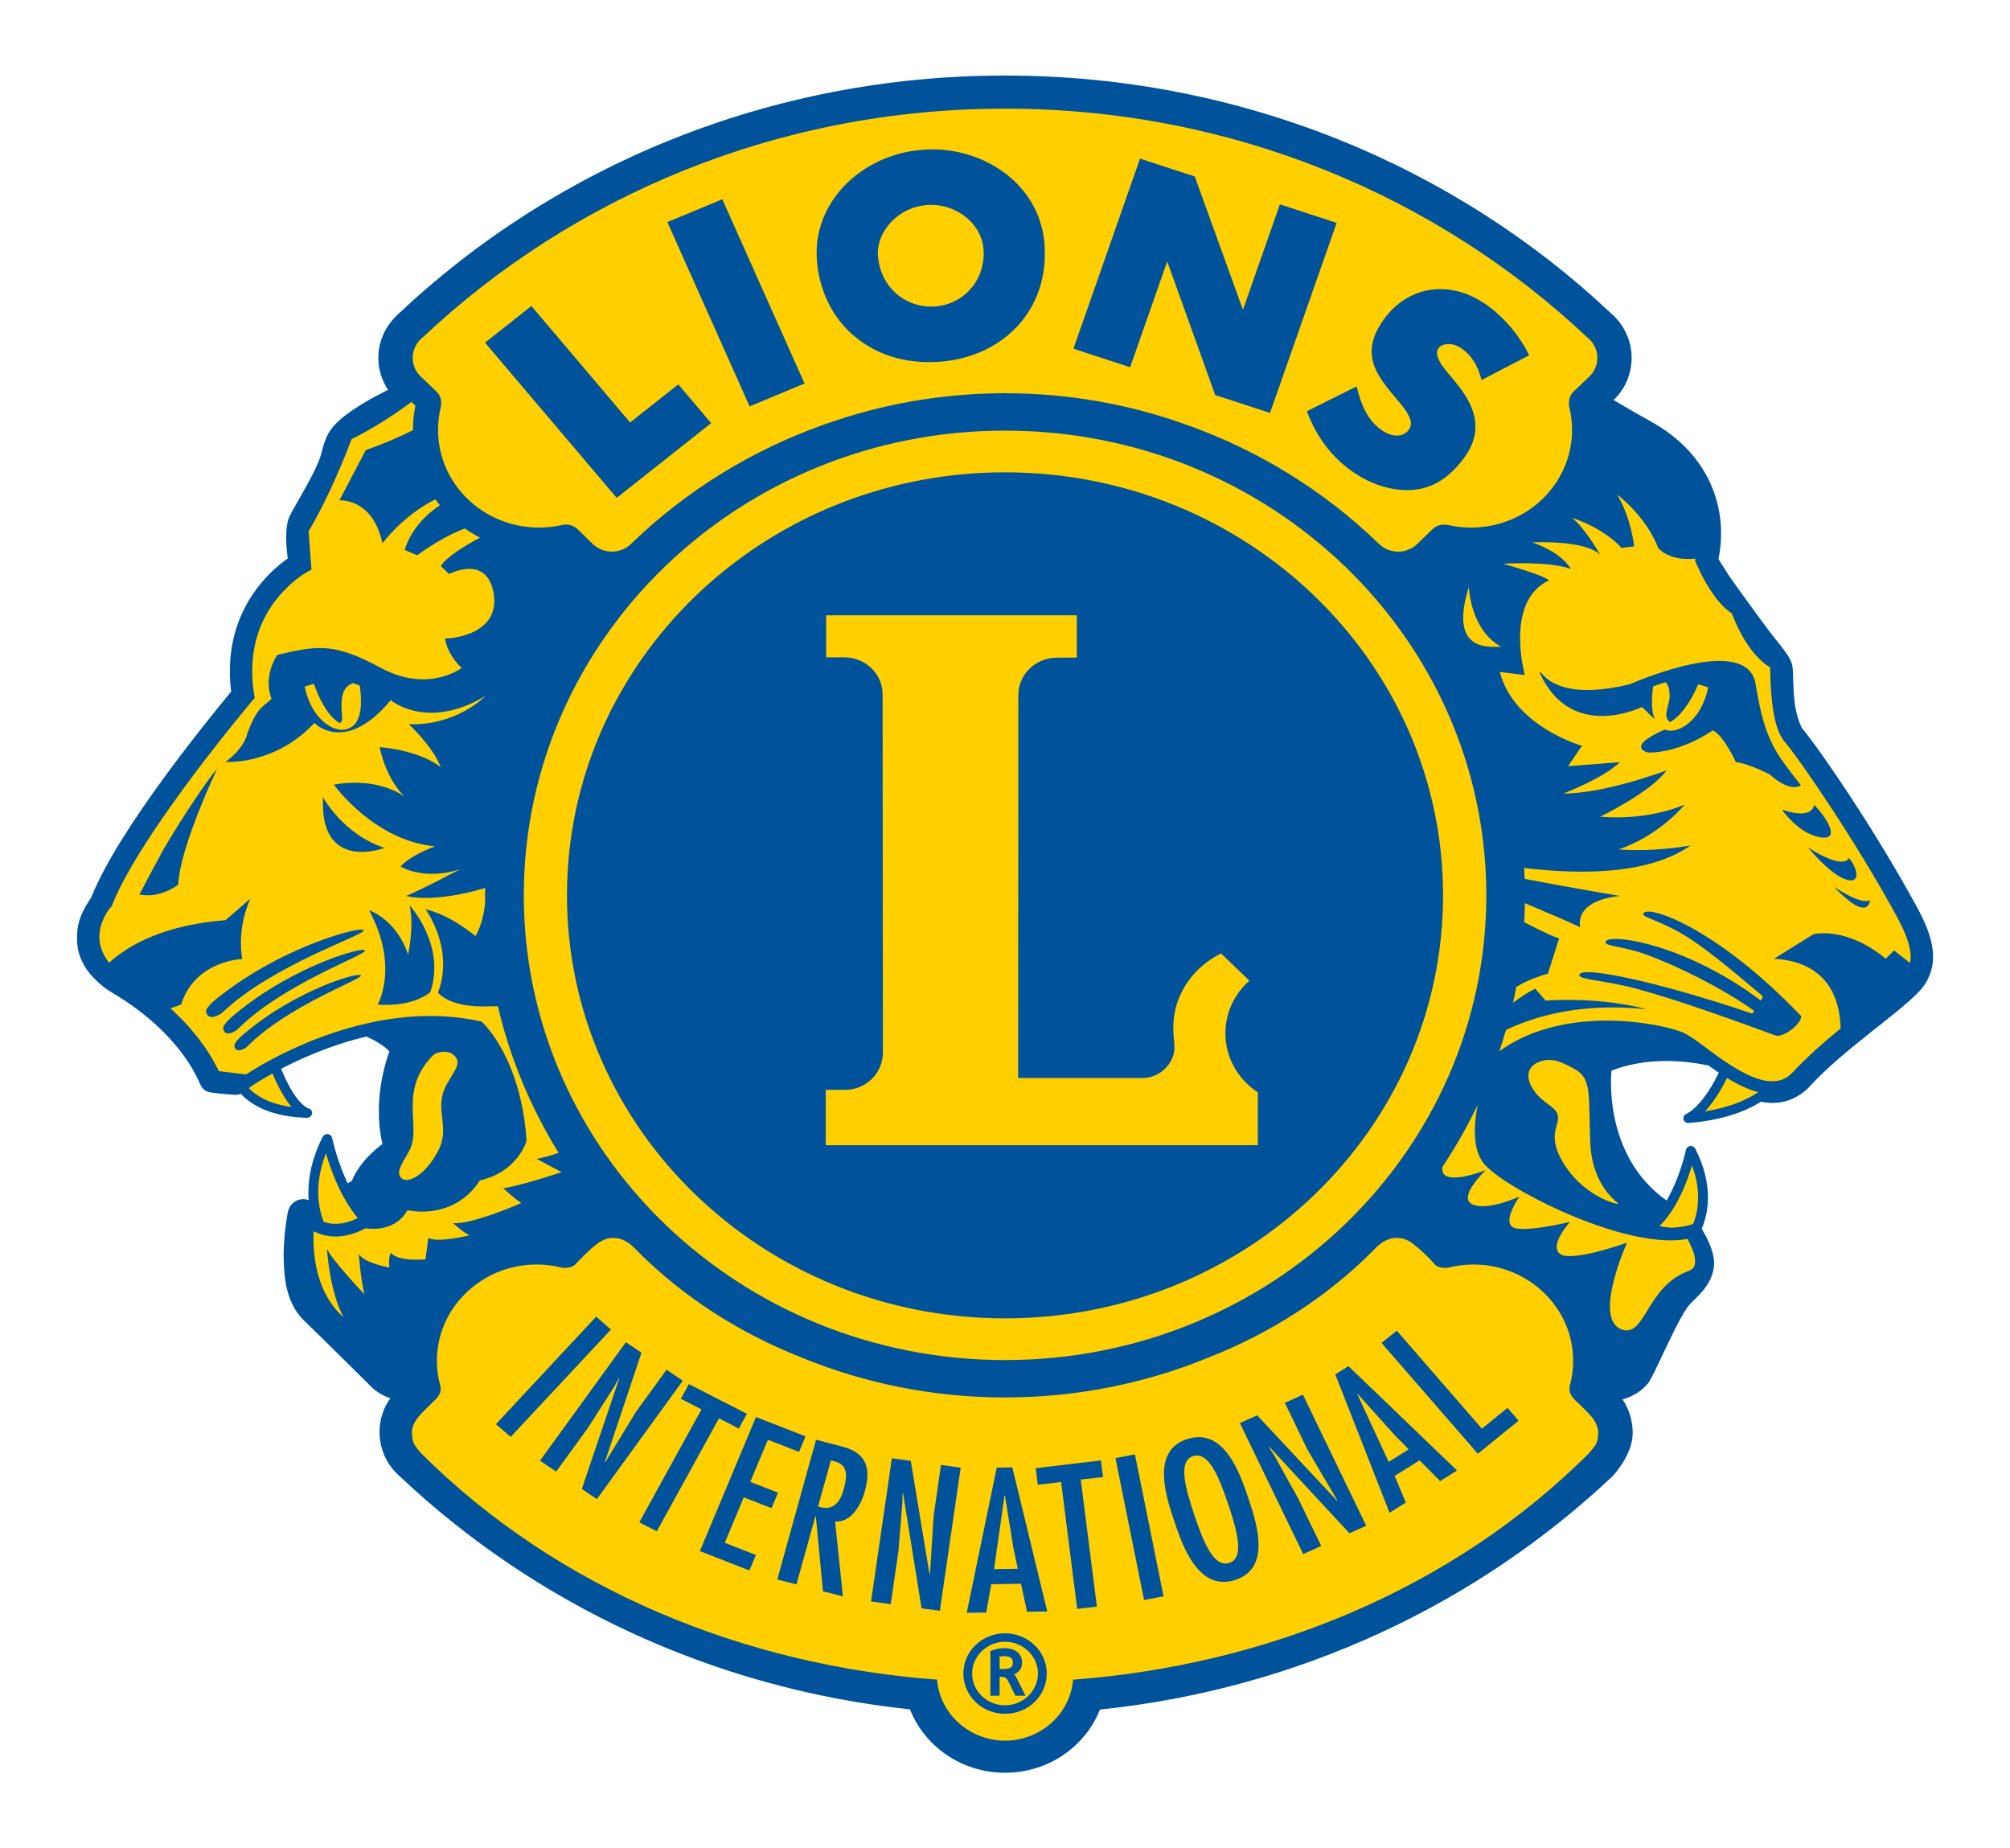
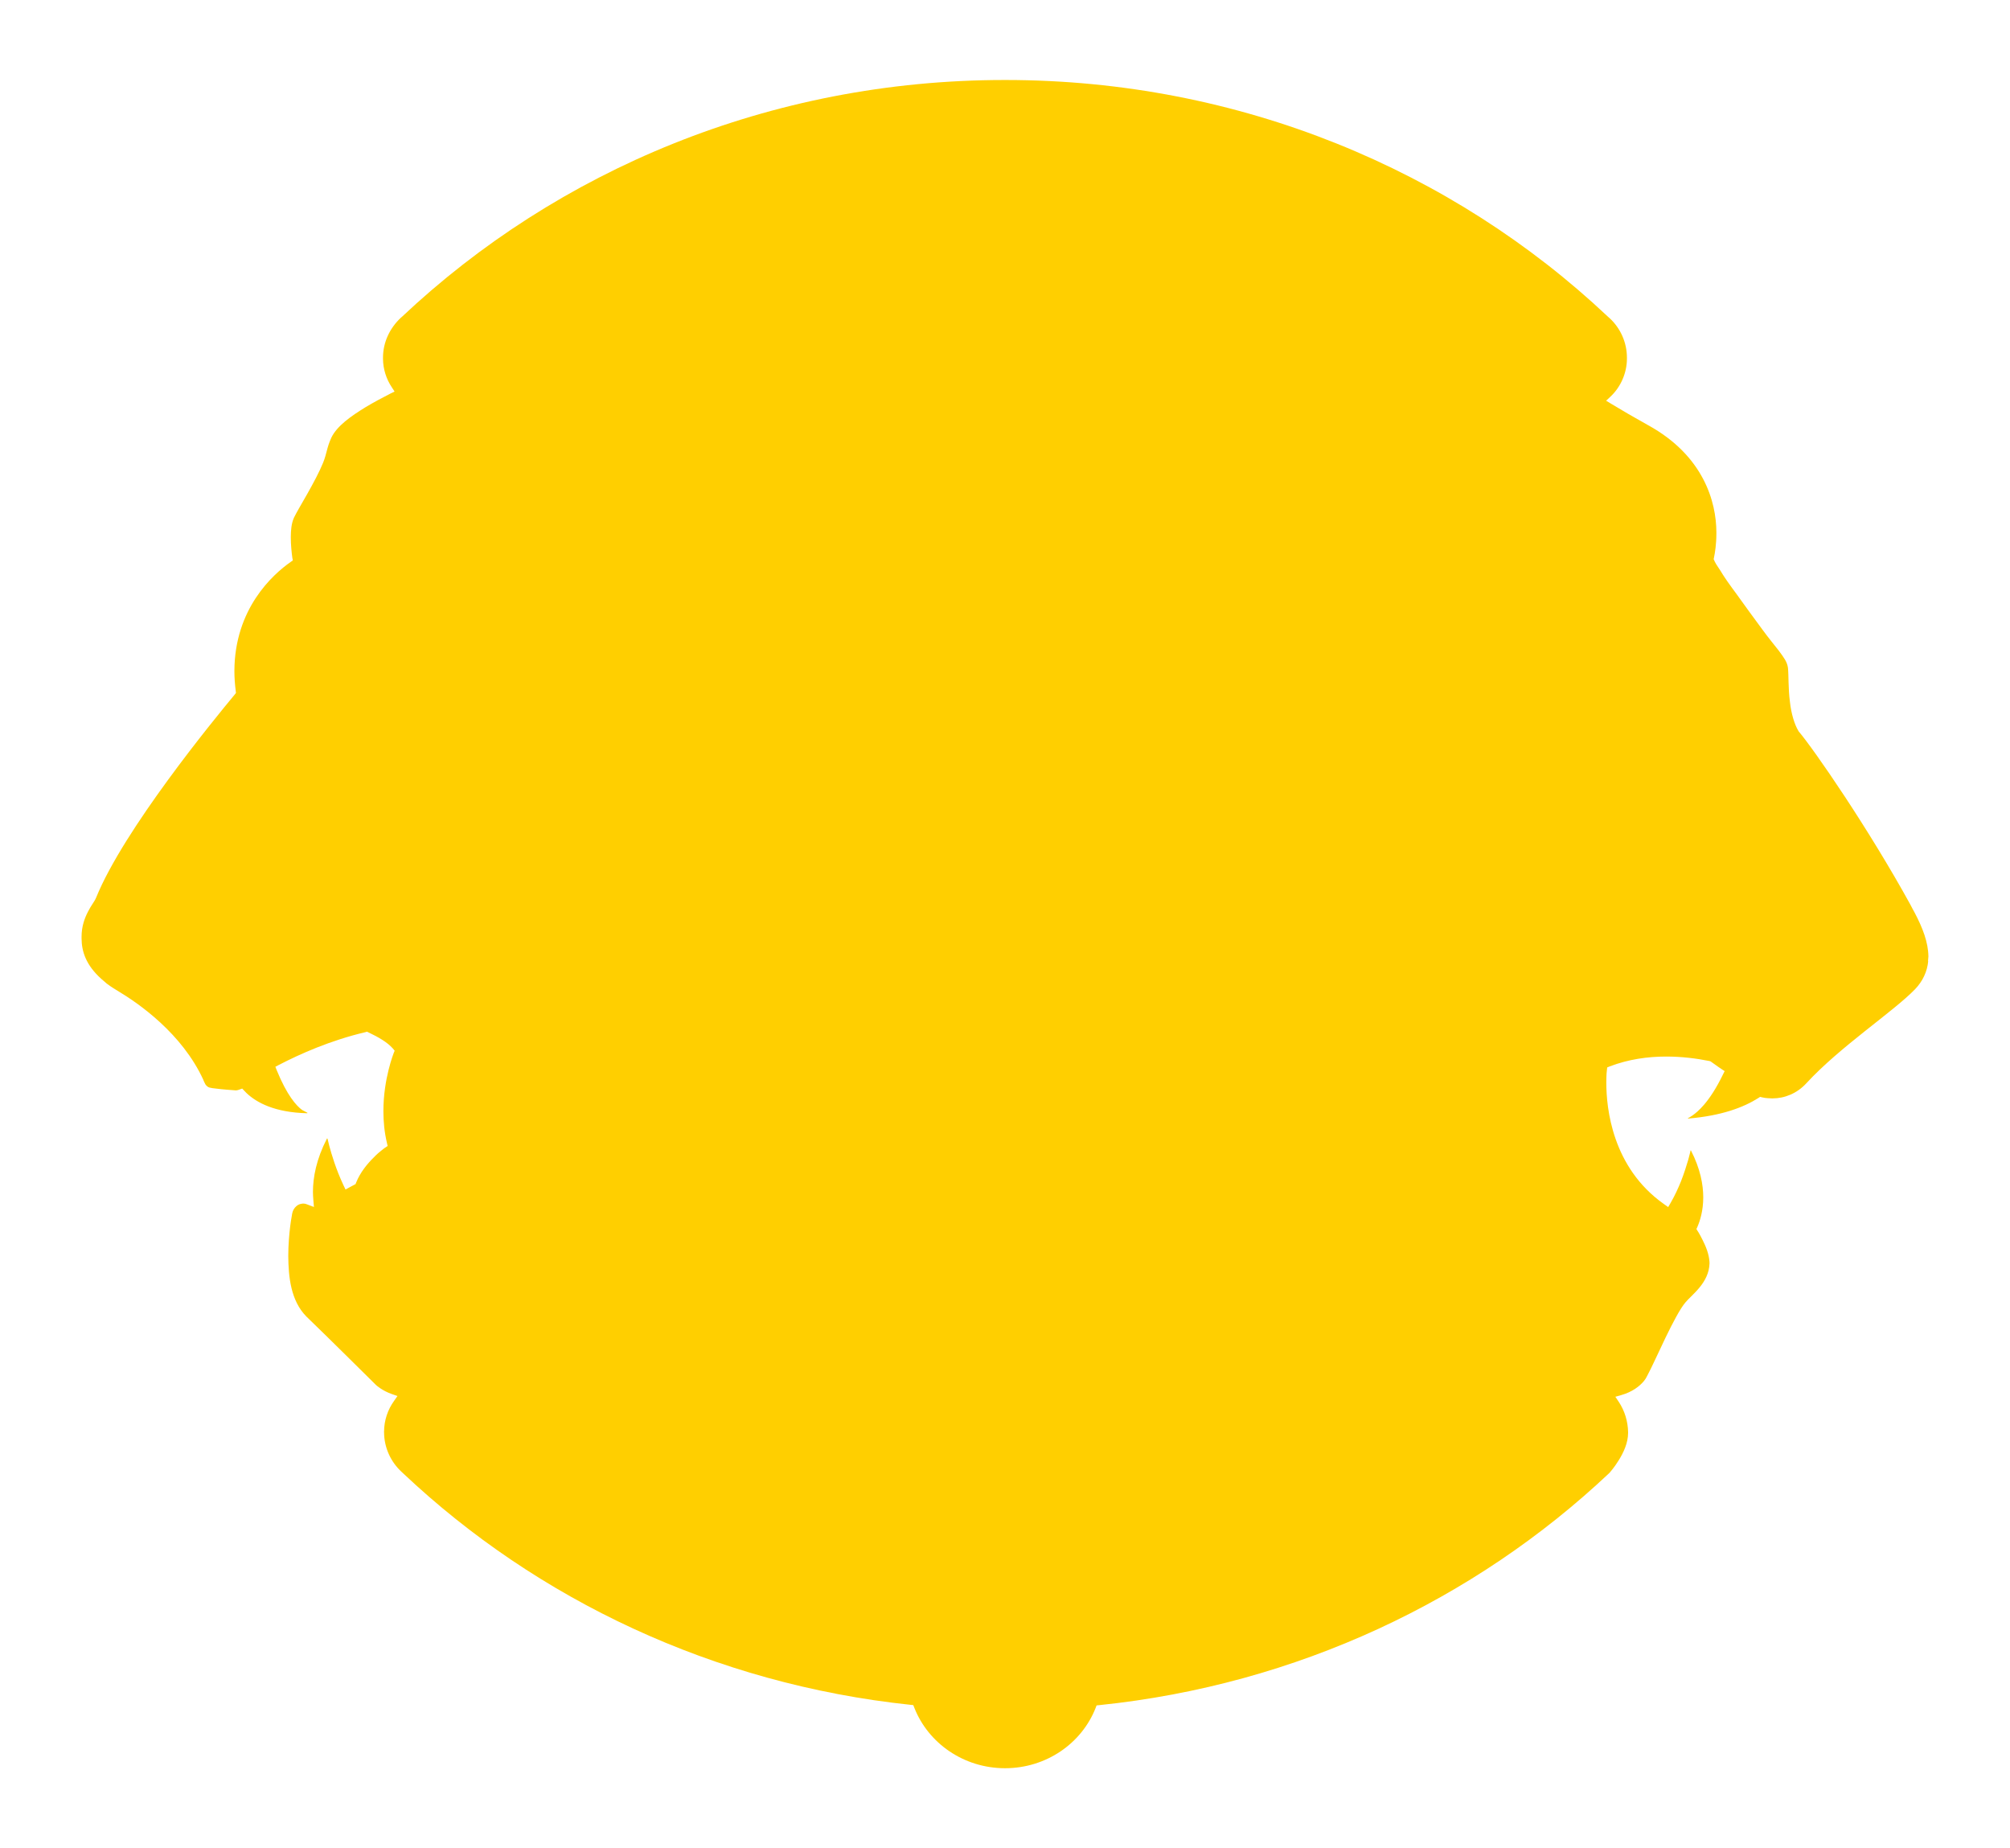
<svg xmlns="http://www.w3.org/2000/svg" width="62" height="57" viewBox="0 0 62 57" fill="none">
  <g id="Lions-Club-Logo_2 2">
    <g id="layer1">
      <g id="g7254">
        <path id="path7256" d="M59.483 29.497C59.477 29.056 59.307 28.618 59.058 28.143L58.992 28.023L58.927 27.898C57.64 25.558 55.96 23.118 55.475 22.547L55.472 22.538L55.467 22.529C55.362 22.357 55.252 22.024 55.211 21.639C55.157 21.231 55.175 20.819 55.151 20.595C55.125 20.405 55.021 20.277 54.875 20.075C54.729 19.886 54.545 19.667 54.361 19.413C54.09 19.048 53.802 18.651 53.573 18.331C53.457 18.176 53.356 18.033 53.279 17.925C53.204 17.811 53.163 17.756 53.145 17.724C53.041 17.546 52.94 17.42 52.895 17.324C52.889 17.312 52.883 17.298 52.877 17.283L52.859 17.245L52.868 17.201C52.901 17.044 52.943 16.784 52.943 16.454C52.943 16.446 52.943 16.443 52.943 16.434C52.943 16.425 52.943 16.419 52.943 16.408C52.94 15.495 52.562 14.059 50.835 13.111C50.413 12.877 50.035 12.656 49.696 12.451L49.542 12.358L49.673 12.235C49.994 11.935 50.184 11.5 50.184 11.057C50.184 11.048 50.184 11.057 50.184 11.039V11.033C50.184 10.558 49.982 10.12 49.652 9.814L49.589 9.758C44.812 5.256 38.248 2.467 31.015 2.467H31.021C31.01 2.467 31.01 2.467 31.001 2.467H30.992C30.992 2.467 30.989 2.467 30.986 2.467C23.753 2.467 17.186 5.256 12.385 9.782L12.37 9.793C12.023 10.117 11.814 10.555 11.814 11.03V11.068C11.817 11.383 11.915 11.69 12.088 11.947L12.171 12.075L12.034 12.142C11.823 12.25 11.544 12.396 11.273 12.559C10.825 12.834 10.396 13.134 10.221 13.496C10.075 13.817 10.087 13.966 9.968 14.266C9.858 14.54 9.662 14.905 9.481 15.226C9.296 15.55 9.133 15.827 9.068 15.964C8.987 16.145 8.972 16.346 8.97 16.565C8.97 16.808 8.996 17.047 9.017 17.201L9.032 17.283L8.961 17.333C8.414 17.718 7.236 18.771 7.23 20.694C7.23 20.892 7.245 21.099 7.272 21.312L7.278 21.371L7.242 21.417C6.597 22.194 3.818 25.581 2.965 27.682C2.914 27.807 2.81 27.921 2.712 28.119C2.611 28.315 2.516 28.566 2.516 28.89V28.907C2.516 28.919 2.516 28.93 2.516 28.942C2.519 29.345 2.652 29.762 3.125 30.188L3.294 30.334L3.327 30.357C3.351 30.372 3.363 30.384 3.404 30.413C3.446 30.442 3.517 30.488 3.624 30.553C4.267 30.935 5.619 31.869 6.276 33.31V33.316L6.279 33.322C6.285 33.333 6.291 33.354 6.3 33.368C6.333 33.432 6.327 33.444 6.395 33.505C6.455 33.543 6.422 33.523 6.466 33.54C6.523 33.555 6.57 33.561 6.657 33.57C6.874 33.599 7.183 33.619 7.257 33.625H7.293C7.326 33.622 7.352 33.613 7.382 33.602L7.471 33.57L7.537 33.64C7.56 33.666 7.581 33.686 7.602 33.707C7.914 34.004 8.476 34.308 9.472 34.331C9.478 34.331 9.484 34.328 9.484 34.322C9.484 34.319 9.481 34.314 9.478 34.314L9.317 34.229C9.142 34.101 8.854 33.783 8.538 33.009L8.494 32.898L8.604 32.84C9.252 32.505 10.185 32.087 11.27 31.831L11.321 31.816L11.368 31.839C11.669 31.982 11.948 32.14 12.121 32.338L12.174 32.403L12.144 32.475C12.144 32.478 12.067 32.668 11.987 32.989C11.907 33.31 11.826 33.759 11.826 34.267C11.826 34.579 11.856 34.912 11.936 35.25L11.957 35.341L11.88 35.393C11.88 35.393 11.841 35.416 11.779 35.469C11.713 35.519 11.624 35.594 11.529 35.694C11.336 35.883 11.11 36.155 10.985 36.47L10.967 36.517L10.923 36.54C10.878 36.563 10.833 36.587 10.792 36.61L10.658 36.683L10.593 36.548C10.536 36.426 10.486 36.309 10.438 36.19C10.254 35.726 10.15 35.32 10.117 35.174L10.102 35.116C10.102 35.113 10.096 35.11 10.09 35.11C10.09 35.11 10.087 35.113 10.084 35.113C9.757 35.752 9.653 36.306 9.653 36.759C9.653 36.843 9.659 36.922 9.665 37.001L9.683 37.222L9.469 37.141C9.436 37.126 9.398 37.117 9.359 37.117C9.338 37.117 9.314 37.12 9.285 37.126C9.178 37.144 9.097 37.231 9.065 37.287C9.026 37.354 9.023 37.389 9.017 37.406V37.412L9.014 37.421C9.011 37.427 9.011 37.435 9.008 37.444C9.008 37.462 9.002 37.488 8.996 37.523C8.984 37.59 8.967 37.689 8.952 37.812C8.922 38.057 8.892 38.387 8.892 38.737C8.898 39.376 8.967 40.111 9.451 40.601C10.197 41.319 11.502 42.62 11.588 42.702L11.6 42.714C11.621 42.731 11.788 42.886 12.085 42.991L12.26 43.052L12.156 43.201C11.96 43.472 11.847 43.808 11.847 44.149C11.847 44.161 11.847 44.155 11.847 44.158H11.841L11.847 44.167C11.847 44.639 12.052 45.08 12.382 45.386L12.445 45.445C16.565 49.328 22.02 51.934 28.087 52.575L28.171 52.584L28.203 52.666C28.631 53.754 29.722 54.53 31.001 54.53C32.276 54.53 33.367 53.76 33.795 52.672L33.825 52.593L33.914 52.584C40.008 51.954 45.49 49.34 49.637 45.43L49.652 45.415C49.655 45.41 49.791 45.261 49.931 45.033C50.074 44.803 50.22 44.505 50.22 44.184C50.22 44.172 50.22 44.175 50.22 44.167C50.214 43.831 50.113 43.504 49.931 43.23L49.827 43.075L50.008 43.023C50.35 42.927 50.576 42.749 50.707 42.591C50.749 42.541 50.773 42.501 50.811 42.425C50.945 42.177 51.153 41.713 51.373 41.255C51.596 40.794 51.831 40.347 51.988 40.166C52.176 39.933 52.717 39.568 52.732 38.956C52.732 38.932 52.729 38.915 52.729 38.9C52.711 38.658 52.613 38.428 52.517 38.238C52.473 38.145 52.425 38.063 52.393 38.007C52.381 37.99 52.372 37.975 52.363 37.961L52.327 37.902L52.357 37.838C52.437 37.651 52.538 37.342 52.538 36.925C52.538 36.531 52.446 36.038 52.161 35.484C52.161 35.481 52.158 35.478 52.155 35.478C52.149 35.478 52.146 35.481 52.146 35.484C52.143 35.484 52.143 35.486 52.143 35.489C52.143 35.492 52.143 35.498 52.14 35.507C52.14 35.519 52.134 35.539 52.128 35.562C52.116 35.609 52.098 35.679 52.075 35.767C52.024 35.936 51.953 36.172 51.852 36.429C51.765 36.645 51.661 36.87 51.536 37.088L51.456 37.225L51.325 37.132C49.726 36.003 49.548 34.171 49.548 33.389C49.548 33.149 49.563 33.004 49.566 33.001L49.575 32.919L49.652 32.887C50.234 32.665 50.829 32.583 51.394 32.583C51.87 32.583 52.324 32.639 52.729 32.721L52.758 32.729L52.785 32.747C52.853 32.796 52.922 32.846 52.99 32.893C53.026 32.916 53.062 32.942 53.097 32.966L53.198 33.033L53.145 33.138C52.937 33.57 52.735 33.867 52.562 34.069C52.416 34.238 52.295 34.337 52.208 34.398C52.164 34.43 52.128 34.448 52.107 34.462C52.095 34.468 52.084 34.471 52.081 34.474L52.069 34.48C52.066 34.483 52.066 34.483 52.066 34.486C52.066 34.492 52.072 34.495 52.075 34.495C53.1 34.41 53.784 34.15 54.239 33.861L54.292 33.826L54.352 33.841C54.411 33.855 54.471 33.864 54.53 33.867C54.575 33.87 54.616 33.873 54.658 33.873C54.667 33.873 54.667 33.873 54.676 33.873H54.679C55.047 33.873 55.431 33.721 55.719 33.406C56.772 32.265 58.395 31.206 59.072 30.506C59.313 30.255 59.447 29.955 59.477 29.642H59.471L59.483 29.497Z" fill="#FFCF00" />
      </g>
      <g id="g7258">
-         <path id="path7260" d="M22.79 44.056L23.039 43.6L21.25 42.684L21 43.136L21.639 43.463L19.719 46.947L20.26 47.224L22.177 43.74L22.79 44.056ZM23.8 46.509L24 46.034L23.143 45.698L23.687 44.4L24.648 44.773L24.847 44.295L23.319 43.7L21.589 47.834L23.117 48.432L23.316 47.954L22.356 47.577L22.941 46.177L23.8 46.509ZM26.021 45.938C25.902 46.369 25.67 46.606 25.233 46.46L25.629 45.039L25.724 45.062C26.176 45.167 26.134 45.526 26.021 45.938ZM25.881 44.584L25.171 44.4L23.976 48.709L24.567 48.861L25.153 46.752L25.165 46.755L25.385 49.074L26 49.232L25.759 46.921C26.274 46.962 26.571 46.378 26.681 45.972C26.981 44.893 26.312 44.695 25.881 44.584ZM28.798 46.752L28.685 48.54L28.673 48.552L28.093 45.05L27.51 44.972L26.868 49.386L27.475 49.471L27.712 47.846L27.834 46.355L27.84 46.06L27.855 46.048L28.426 49.599L28.991 49.675L29.633 45.261L29.026 45.176L28.798 46.752ZM12.587 29.438C12.227 28.347 11.383 28.07 11.383 28.07C12.325 29.806 11.651 30.979 11.651 30.979C11.651 30.979 12.649 31.095 13.274 30.596C13.764 29.146 12.635 27.921 12.635 27.921C12.783 28.583 12.587 29.438 12.587 29.438ZM20.56 42.241L19.615 43.542L18.675 45.086L18.657 45.091L19.787 41.716L19.306 41.392L16.657 45.045L17.156 45.383L18.131 44.041L18.946 42.766L19.086 42.506L19.103 42.503L17.947 45.917L18.411 46.232L21.062 42.579L20.56 42.241ZM18.39 40.604L15.298 43.919L15.753 44.312L18.845 41.001L18.39 40.604ZM50.683 28.186C50.665 28.283 51.218 28.402 51.92 28.819C52.6 29.225 53.418 29.919 54.334 30.687C54.414 30.739 54.322 30.862 54.298 30.844C51.875 29.029 49.497 28.761 49.524 29.062C49.536 29.184 50.074 29.184 50.748 29.426C51.733 29.782 53.076 30.45 54.072 31.145C54.14 31.189 54.063 31.259 54.022 31.25C51.221 30.296 48.685 29.747 48.715 30.077C48.73 30.217 49.524 30.232 50.502 30.497C51.848 30.862 53.62 31.515 54.788 31.941C54.821 31.933 54.982 31.985 55.324 31.702C55.594 31.46 55.556 31.334 55.556 31.334C52.922 28.569 50.748 27.862 50.683 28.186ZM30.95 51.472H30.834V51.087C30.876 51.078 30.929 51.073 30.983 51.073C31.182 51.078 31.241 51.148 31.244 51.271C31.241 51.42 31.164 51.467 30.95 51.472ZM31.28 51.633C31.422 51.577 31.53 51.455 31.527 51.265C31.527 51.005 31.322 50.828 30.983 50.828C30.843 50.828 30.7 50.854 30.572 50.909L30.549 50.921V52.295H30.834V51.712H30.911C31.003 51.715 31.045 51.747 31.09 51.828L31.322 52.295H31.634L31.366 51.764C31.342 51.715 31.316 51.674 31.28 51.633ZM34.407 44.966L35.29 49.343L35.891 49.229L35.008 44.852L34.407 44.966ZM41.875 42.982L42.987 44.222L43.453 44.697L42.835 45.083L41.866 42.991L41.875 42.982ZM41.188 42.384L42.862 46.652L43.364 46.337L43.019 45.517L43.789 45.036L44.422 45.675L44.943 45.348L41.595 42.13L41.188 42.384ZM9.965 24.589C9.846 26.926 11.865 26.147 11.865 26.147C10.584 25.735 9.965 24.589 9.965 24.589ZM37.915 48.199C37.454 48.345 37.139 47.615 36.839 46.717C36.536 45.815 36.345 45.048 36.806 44.905C37.267 44.759 37.582 45.488 37.885 46.387C38.189 47.288 38.376 48.056 37.915 48.199ZM36.628 44.377C35.498 44.73 35.962 46.145 36.221 46.909C36.476 47.676 36.964 49.083 38.093 48.727C39.226 48.374 38.762 46.959 38.504 46.194C38.245 45.427 37.758 44.021 36.628 44.377ZM31 52.59C30.442 52.59 29.987 52.152 29.987 51.609C29.987 51.07 30.442 50.632 31 50.629C31.559 50.632 32.014 51.07 32.017 51.609C32.014 52.152 31.559 52.59 31 52.59ZM31 50.37C30.29 50.37 29.716 50.924 29.716 51.609C29.716 52.298 30.29 52.852 31 52.852C31.711 52.852 32.288 52.298 32.288 51.609C32.288 50.924 31.711 50.37 31 50.37ZM33.958 45.039L31.946 45.278L32.011 45.789L32.731 45.704L33.227 49.617L33.834 49.547L33.337 45.628L34.024 45.55L33.958 45.039ZM31.396 48.38L30.662 48.391L30.985 46.118H30.997L31.259 47.738L31.396 48.38ZM30.745 45.261L29.82 49.736L30.421 49.728L30.575 48.855L31.494 48.841L31.681 49.704L32.303 49.696L31.226 45.252L30.745 45.261ZM45.71 44.059L43.085 41.036L42.615 41.415L45.585 44.832L46.842 43.813L46.5 43.417L45.71 44.059ZM7.263 31.265C7.263 31.265 6.862 31.58 6.885 31.723C6.933 31.997 7.254 31.816 7.337 31.734C8.737 30.34 11.282 29.458 11.258 29.315C11.235 29.172 9.055 29.782 7.263 31.265ZM38.798 35.317H25.471V33.61H26.066C26.717 33.61 27.234 33.091 27.234 32.461L27.225 21.411C27.225 20.781 26.693 20.271 26.039 20.271H25.483V18.975H33.215V20.279L32.597 20.282C31.943 20.282 31.411 20.802 31.411 21.432L31.405 33.243H35.266C35.792 33.243 36.271 32.752 36.224 32.236C36.209 32.078 36.191 31.848 36.191 31.685C36.191 30.698 36.782 29.838 37.665 29.403L38.539 30.243C38.081 30.646 37.799 31.224 37.799 31.866C37.799 32.624 38.194 33.292 38.798 33.686V35.317ZM31 14.566C23.539 14.566 17.489 20.408 17.489 27.611C17.489 34.815 23.539 40.657 31 40.657C38.465 40.657 44.512 34.815 44.512 27.611C44.512 20.408 38.465 14.566 31 14.566ZM58.929 29.604C58.927 29.634 58.921 29.669 58.915 29.698L58.427 29.312L58.166 29.566C56.947 28.554 55.942 28.808 55.942 28.808L54.72 29.566C56.373 29.663 56.751 30.789 56.777 31.714C56.777 31.714 56.777 31.717 56.774 31.717C56.652 31.816 56.533 31.918 56.412 32.02C56.4 32.032 56.388 32.041 56.373 32.052C56.263 32.148 56.15 32.245 56.04 32.344C56.031 32.353 56.022 32.361 56.01 32.37C55.903 32.469 55.793 32.572 55.689 32.674C55.666 32.694 55.645 32.718 55.618 32.741C55.514 32.843 55.41 32.948 55.312 33.056C55.109 33.272 54.904 33.345 54.661 33.345C54.304 33.351 53.861 33.146 53.436 32.881C53.338 32.82 53.24 32.755 53.142 32.688C52.627 32.335 52.202 31.959 51.875 31.825C51.521 31.69 50.63 31.474 49.55 31.474C49.485 31.474 49.417 31.474 49.345 31.477C49.316 31.477 49.283 31.477 49.247 31.48C49.212 31.483 49.179 31.483 49.14 31.486C49.096 31.489 49.051 31.492 49.007 31.495C48.983 31.498 48.959 31.498 48.935 31.501C48.879 31.504 48.828 31.509 48.775 31.515C48.76 31.515 48.742 31.518 48.724 31.521C48.665 31.527 48.605 31.536 48.546 31.545C48.537 31.545 48.525 31.545 48.516 31.547C48.451 31.556 48.388 31.568 48.323 31.58C48.317 31.58 48.311 31.58 48.308 31.582C47.603 31.708 46.884 31.959 46.251 32.417C46.322 32.201 46.39 31.982 46.453 31.763C47.336 31.343 48.783 30.909 50.781 31.124C50.781 31.124 49.544 30.745 47.675 30.856L47.354 30.488C47.354 30.488 47.05 30.634 46.67 30.926C46.706 30.763 46.741 30.599 46.771 30.436C47.241 30.15 47.746 30.03 47.746 30.03L48.094 28.933C47.987 28.924 47.586 28.735 47.015 28.44C47.027 28.245 47.032 28.049 47.035 27.851C47.829 28.186 48.486 28.469 48.748 28.598C48.748 28.598 48.486 27.795 49.97 27.629C49.97 27.629 48.599 27.404 47.03 27.104C47.024 26.993 47.021 26.879 47.015 26.768C48.983 27.002 50.939 26.923 52.149 26.071C52.149 26.071 51.102 26.281 49.925 26.196C49.925 26.196 51.058 25.861 51.973 24.808C51.973 24.808 50.927 25.312 49.357 25.187C49.357 25.187 50.927 24.428 51.406 23.757C51.406 23.757 49.533 24.472 48.225 24.472C48.225 24.472 49.446 24.008 49.97 23.503L48.367 23.629L48.798 22.999C48.798 22.999 46.7 22.409 46.263 20.723L47.035 20.816C47.035 20.816 46.396 18.549 47.779 17.898C47.6 17.726 46.364 17.385 46.364 17.385C46.364 17.385 47.8 17.295 48.456 17.548C48.456 17.548 48.338 17.327 48.017 17.099C47.696 16.872 47.264 16.726 47.264 16.726C47.264 16.726 48.879 16.641 49.357 17.105C49.357 17.105 48.879 16.262 48.486 15.967C48.486 15.967 49.446 16.262 50.014 16.895L50.407 16.851C50.407 16.851 50.317 15.967 49.88 15.252C49.88 15.252 50.754 15.885 51.147 16.895C51.147 16.895 51.459 17.315 52.3 17.227L52.282 17.283L52.309 17.344C52.312 17.35 52.434 17.651 52.636 18.001C52.832 18.327 53.085 18.698 53.421 18.917C53.466 19.036 53.567 19.293 53.724 19.579C53.926 19.938 54.206 20.343 54.604 20.583V20.606C54.604 20.822 54.613 21.257 54.667 21.7C54.726 22.144 54.809 22.587 55.047 22.87C55.46 23.349 57.235 25.913 58.51 28.268C58.781 28.764 58.938 29.178 58.935 29.505C58.935 29.54 58.935 29.572 58.929 29.604ZM52.589 34.276C52.785 34.068 53.026 33.742 53.269 33.243C53.579 33.432 53.903 33.596 54.236 33.68C53.882 33.92 53.359 34.15 52.589 34.276ZM49.919 37.126C49.889 37.155 48.795 36.881 48.18 35.793C47.568 34.71 48.486 34.561 47.773 34.068C47.056 33.572 46.928 32.922 47.517 32.732C47.823 32.636 48.079 32.685 48.59 32.98C49.102 33.278 48.998 33.771 49.051 35.203C49.102 36.636 49.949 37.1 49.919 37.126ZM51.524 38.252C51.709 38.252 51.884 38.238 52.051 38.206C52.101 38.296 52.172 38.445 52.25 38.649C52.372 39.128 52.158 39.166 52.036 39.215C50.778 39.702 50.74 41.287 50.005 40.992C49.134 40.645 50.187 38.322 50.187 38.322C50.187 38.322 48.486 38.935 48.123 38.672C47.764 38.41 48.43 37.681 48.43 37.681C48.43 37.681 46.949 38.042 46.652 37.838C46.349 37.634 46.869 36.901 46.869 36.901C46.869 36.901 45.858 37.365 45.406 37.135C44.958 36.901 45.831 36.084 45.831 36.084C45.831 36.084 44.868 36.472 44.568 36.239C44.497 36.187 44.479 36.093 44.491 35.988C44.898 35.378 45.264 34.734 45.582 34.068C45.582 34.071 45.579 34.074 45.579 34.077C45.567 34.138 45.558 34.2 45.546 34.264C45.514 34.474 45.493 34.687 45.493 34.894C45.496 35.279 45.561 35.653 45.805 35.924C46.164 36.309 47.083 36.864 48.177 37.357C49.271 37.841 50.52 38.246 51.524 38.252ZM52.19 35.939C52.33 36.315 52.38 36.645 52.38 36.925C52.38 37.255 52.312 37.514 52.247 37.689C52.238 37.71 52.232 37.73 52.223 37.748L52.086 37.788C51.935 37.832 51.679 37.861 51.56 37.861C51.441 37.858 51.301 37.835 51.191 37.809C51.73 37.275 52.042 36.44 52.19 35.939ZM49.158 44.642C49.122 44.686 49.048 44.77 49.024 44.806C44.797 49.03 39.03 51.359 33.099 51.799C33.013 52.849 32.109 53.675 31.003 53.681C29.895 53.675 28.988 52.849 28.905 51.799C22.974 51.359 17.207 49.03 12.979 44.806C12.953 44.77 12.878 44.686 12.846 44.642C12.736 44.508 12.706 44.362 12.706 44.175C12.706 43.889 12.926 43.659 13.089 43.498C13.25 43.335 13.461 43.134 13.461 43.134C13.461 43.134 13.547 43.034 13.577 42.941C13.607 42.842 13.589 42.754 13.577 42.716C13.512 42.48 13.476 42.232 13.476 41.975C13.473 40.333 14.852 38.999 16.553 38.996C16.817 38.996 17.073 39.028 17.317 39.09C17.361 39.101 17.412 39.11 17.546 39.09C17.709 39.06 17.751 38.985 17.789 38.944C17.831 38.906 18.051 38.67 18.25 38.495C18.449 38.322 18.64 38.176 18.913 38.176C19.222 38.176 19.445 38.346 19.647 38.567C21.092 40.017 22.822 41.112 24.704 41.856C26.636 42.652 28.765 43.096 31 43.096C33.233 43.096 35.355 42.655 37.288 41.861C39.172 41.117 40.909 40.02 42.356 38.567C42.559 38.346 42.782 38.176 43.091 38.176C43.364 38.176 43.516 38.293 43.754 38.495C43.991 38.696 44.155 38.883 44.214 38.944C44.271 39.011 44.298 39.058 44.455 39.09C44.559 39.107 44.642 39.101 44.687 39.09C44.931 39.028 45.187 38.996 45.451 38.996C47.151 38.999 48.531 40.333 48.525 41.975C48.525 42.232 48.492 42.48 48.427 42.716C48.415 42.754 48.397 42.842 48.427 42.941C48.456 43.034 48.54 43.134 48.54 43.134C48.54 43.134 48.769 43.349 48.914 43.498C49.063 43.641 49.298 43.889 49.298 44.175C49.298 44.362 49.268 44.508 49.158 44.642ZM10.842 21.088C10.842 21.088 10.863 21.079 10.89 21.07C10.976 21.096 11.05 21.125 11.098 21.143C11.214 21.986 11.053 22.392 10.682 22.491C10.289 22.602 9.597 22.17 9.4 21.172C9.492 21.143 9.585 21.114 9.683 21.088C9.811 21.473 10.093 22.088 10.482 22.301C10.482 22.301 10.563 22.255 10.557 22.158C10.533 21.867 10.447 21.245 10.842 21.088ZM13.351 32.551C13.482 32.417 13.815 32.399 13.955 32.502C14.282 32.75 14.038 32.974 13.776 33.447C13.357 34.214 13.919 34.736 13.509 35.504C13.098 36.271 12.59 36.487 12.403 36.35C12.129 36.149 12.534 35.726 12.67 35.387C12.962 34.661 12.311 33.616 13.351 32.551ZM12.055 38.632C12.055 38.632 11.969 38.795 12.013 39.087C12.013 39.087 11.24 38.961 11.068 38.672C11.068 38.672 11.113 39.376 11.24 39.913C11.24 39.913 10.215 38.836 10.084 38.506C10.084 38.506 10.17 39.872 10.598 40.616C10.598 40.616 9.594 39.907 9.674 37.969C9.787 38.028 9.903 38.069 10.016 38.095C10.069 38.106 10.123 38.118 10.173 38.121C10.182 38.124 10.191 38.124 10.2 38.127C10.248 38.13 10.298 38.133 10.349 38.133C10.783 38.13 11.127 37.961 11.273 37.879C11.356 37.891 11.437 37.896 11.514 37.896C11.957 37.896 12.257 37.715 12.421 37.529C12.486 37.456 12.531 37.386 12.563 37.325C12.727 37.351 12.878 37.365 13.024 37.365C13.675 37.365 14.142 37.103 14.43 36.846C14.62 36.671 14.739 36.505 14.799 36.405C15.946 36.143 16.226 35.235 16.232 35.209L16.241 35.177V35.145C16.065 32.647 14.918 31.565 14.894 31.542L14.852 31.504L14.796 31.492C14.282 31.381 13.77 31.332 13.271 31.332C13.152 31.332 13.033 31.334 12.92 31.34C12.89 31.343 12.861 31.343 12.831 31.343C12.715 31.352 12.602 31.358 12.492 31.369C12.489 31.369 12.489 31.369 12.486 31.372C12.373 31.381 12.26 31.396 12.147 31.41C12.12 31.413 12.094 31.419 12.064 31.422C11.954 31.437 11.847 31.454 11.74 31.474C11.737 31.474 11.737 31.474 11.734 31.474C11.627 31.495 11.517 31.515 11.413 31.539C11.383 31.545 11.356 31.553 11.33 31.559C11.229 31.582 11.124 31.606 11.023 31.632C11.021 31.632 11.021 31.632 11.018 31.632C10.916 31.661 10.812 31.688 10.714 31.717C10.688 31.723 10.664 31.731 10.637 31.74C10.542 31.769 10.447 31.796 10.352 31.828C10.349 31.828 10.349 31.831 10.346 31.831C10.251 31.86 10.155 31.892 10.063 31.927C10.039 31.936 10.019 31.941 9.995 31.95C9.906 31.982 9.816 32.017 9.73 32.049C9.641 32.087 9.555 32.119 9.472 32.154C9.448 32.163 9.427 32.172 9.409 32.181C9.329 32.216 9.249 32.248 9.174 32.283C9.171 32.283 9.168 32.283 9.168 32.286C9.088 32.321 9.014 32.356 8.94 32.391C8.922 32.399 8.907 32.408 8.886 32.417C8.818 32.449 8.752 32.478 8.687 32.513C8.684 32.513 8.681 32.516 8.678 32.516C8.613 32.551 8.547 32.583 8.488 32.615C8.467 32.624 8.452 32.633 8.434 32.642C8.381 32.671 8.33 32.697 8.28 32.723C8.274 32.726 8.268 32.732 8.265 32.732C7.932 32.916 7.697 33.065 7.593 33.135L6.752 33.033C6.707 32.942 6.662 32.858 6.612 32.77C6.603 32.755 6.597 32.735 6.588 32.72C6.54 32.639 6.49 32.56 6.442 32.478C6.433 32.467 6.425 32.452 6.413 32.437C6.365 32.359 6.312 32.283 6.261 32.21C6.255 32.207 6.255 32.201 6.249 32.198C6.196 32.119 6.139 32.044 6.08 31.971C6.071 31.959 6.062 31.947 6.05 31.933C5.991 31.863 5.934 31.793 5.875 31.723C5.869 31.717 5.863 31.708 5.857 31.702C5.797 31.632 5.738 31.568 5.675 31.504C5.672 31.501 5.667 31.498 5.664 31.492C5.601 31.428 5.539 31.361 5.473 31.302L5.449 31.276C5.387 31.215 5.325 31.157 5.259 31.098L5.586 30.979C6.017 29.616 7.471 29.575 7.471 29.575C7.299 28.539 7.727 27.711 7.727 27.711L6.957 28.376C5.054 28.528 3.966 29.143 3.366 29.689C3.229 29.517 3.152 29.351 3.107 29.193C3.104 29.184 3.101 29.17 3.095 29.158C3.092 29.137 3.086 29.117 3.083 29.094C3.08 29.076 3.077 29.059 3.077 29.038C3.074 29.024 3.071 29.009 3.071 28.994C3.065 28.959 3.065 28.924 3.065 28.892C3.065 28.63 3.155 28.396 3.247 28.227C3.291 28.142 3.339 28.075 3.372 28.029C3.407 27.985 3.425 27.968 3.425 27.968L3.449 27.941L3.461 27.906C3.895 26.806 4.983 25.216 5.958 23.915C6.936 22.611 7.798 21.592 7.798 21.592L7.857 21.522L7.843 21.438C7.798 21.172 7.78 20.927 7.78 20.694C7.78 19.599 8.211 18.838 8.642 18.342C8.859 18.094 9.073 17.913 9.234 17.796C9.317 17.735 9.382 17.694 9.427 17.665C9.472 17.639 9.495 17.627 9.492 17.627L9.608 17.569L9.519 16.384C10.191 15.252 10.72 13.875 10.845 13.542C10.964 13.484 11.074 13.426 11.184 13.367C11.22 13.35 11.249 13.329 11.282 13.312C11.356 13.271 11.428 13.23 11.493 13.192C11.532 13.169 11.567 13.149 11.6 13.128C11.663 13.09 11.725 13.052 11.781 13.017C11.814 12.997 11.847 12.976 11.88 12.956C11.939 12.918 11.992 12.883 12.046 12.845C12.073 12.828 12.102 12.81 12.129 12.793C12.186 12.755 12.239 12.72 12.29 12.682C12.311 12.667 12.331 12.655 12.349 12.641C12.48 12.55 12.596 12.466 12.694 12.396L12.813 12.512C12.762 12.755 12.736 13.006 12.736 13.257C12.736 13.262 12.736 13.265 12.736 13.268C12.293 13.49 11.808 13.697 11.282 13.881L10.47 15.43C10.47 15.43 11.496 15.345 11.796 16.755C11.796 16.755 12.427 15.897 13.431 15.398C13.473 15.459 13.521 15.521 13.568 15.579C13.128 15.88 12.676 16.329 12.483 16.959L12.87 17.125C12.87 17.125 13.547 16.603 14.338 16.297C14.487 16.402 14.644 16.498 14.808 16.58C14.32 16.839 13.788 17.166 13.595 17.455L13.854 17.703C13.854 17.703 15.01 17.084 15.224 18.284C15.438 19.483 14.112 19.69 13.726 19.69C13.726 19.69 13.767 20.145 14.24 20.6C14.24 20.6 13.211 21.385 11.755 20.6C10.298 19.812 9.799 19.906 8.556 20.195C8.556 20.195 8.101 20.816 8.375 21.554C8.095 21.82 7.944 21.791 7.637 22.596C7.516 23.121 6.957 23.495 6.957 23.495C6.957 23.495 8.458 23.617 9.698 22.296C9.698 22.296 10.64 23.288 12.055 21.592C12.055 21.592 13.167 22.544 14.968 21.467C14.968 21.467 14.112 22.377 12.611 22.336C12.611 22.336 13.339 22.999 13.595 23.658C13.595 23.658 13.039 23.162 11.71 23.04C11.71 23.04 11.883 23.991 12.483 24.571C12.483 24.571 11.71 23.947 10.298 24.198C10.298 24.198 11.541 25.934 13.425 26.1C13.425 26.1 12.697 26.348 12.355 26.722C12.355 26.722 13.084 27.174 14.195 26.803C14.195 26.803 13.039 27.422 12.528 27.629C12.528 27.629 13.298 27.877 14.968 27.384C14.965 27.46 14.962 27.536 14.962 27.611C14.962 27.676 14.965 27.743 14.965 27.807C14.944 28.096 14.873 28.496 14.668 28.869C14.668 28.869 13.895 28.21 13.125 28.043C13.125 28.043 14.023 29.242 13.512 30.608C13.512 30.608 13.833 31.087 15.096 31.034C15.197 31.031 15.28 31.031 15.358 31.031C15.735 32.65 16.377 34.17 17.231 35.553C16.954 35.65 16.704 35.714 16.553 35.737L17.323 36.149C17.323 36.149 16.083 36.563 15.524 36.645C15.524 36.645 15.824 36.934 16.083 37.1C16.083 37.1 14.582 37.762 13.981 37.721C13.981 37.721 14.326 38.051 14.496 38.092C14.496 38.092 13.512 38.34 13.211 38.176L13.125 38.836C13.125 38.836 12.269 38.92 12.055 38.632ZM10.054 35.568C10.203 36.073 10.509 36.939 11.035 37.561C10.905 37.631 10.637 37.742 10.349 37.742C10.23 37.742 10.108 37.724 9.986 37.678C9.906 37.476 9.816 37.167 9.816 36.761C9.816 36.426 9.876 36.023 10.054 35.568ZM8.996 34.138C8.333 34.051 7.947 33.817 7.715 33.599C7.691 33.578 7.697 33.575 7.676 33.555L7.762 33.494C7.762 33.494 7.917 33.386 8.202 33.222C8.265 33.184 8.333 33.146 8.407 33.105C8.618 33.616 8.824 33.94 8.996 34.138ZM45.846 27.611C45.846 31.571 44.185 35.151 41.497 37.745C38.81 40.339 35.103 41.943 31 41.943C26.901 41.943 23.194 40.339 20.504 37.745C17.819 35.151 16.157 31.571 16.157 27.611C16.157 23.652 17.819 20.072 20.504 17.478C23.194 14.884 26.901 13.28 31 13.28C35.103 13.28 38.81 14.884 41.497 17.478C44.185 20.072 45.846 23.652 45.846 27.611ZM45.308 18.1C45.308 18.1 45.347 19.424 46.307 19.947C45.95 19.938 44.672 20.134 45.308 18.1ZM12.988 10.447L13.033 10.412C17.665 6.044 24 3.351 30.988 3.351H31.012C38.001 3.351 44.336 6.044 48.968 10.412L49.012 10.447C49.173 10.598 49.271 10.806 49.271 11.036C49.271 11.261 49.179 11.465 49.018 11.62L48.537 12.078C48.442 12.171 48.394 12.3 48.394 12.44C48.394 12.477 48.397 12.515 48.406 12.55L48.403 12.547C48.462 12.775 48.492 13.014 48.492 13.257C48.492 14.922 47.095 16.27 45.374 16.27C45.145 16.27 44.919 16.244 44.705 16.2L44.699 16.198L44.675 16.192C44.636 16.183 44.595 16.177 44.547 16.177C44.402 16.177 44.271 16.235 44.179 16.329L44.17 16.335L43.742 16.752C43.587 16.909 43.373 17.012 43.129 17.012C42.886 17.012 42.672 16.912 42.511 16.749C40.852 15.147 38.834 13.89 36.583 13.093C34.844 12.469 32.965 12.127 31 12.127C29.041 12.127 27.163 12.469 25.43 13.09C23.176 13.884 21.155 15.144 19.49 16.749C19.332 16.912 19.115 17.012 18.872 17.012C18.628 17.012 18.414 16.909 18.259 16.752L17.834 16.335L17.822 16.326C17.73 16.233 17.599 16.177 17.453 16.177C17.409 16.177 17.364 16.183 17.326 16.192L17.305 16.198L17.296 16.2C17.082 16.244 16.859 16.27 16.63 16.27C14.906 16.27 13.512 14.922 13.512 13.257C13.512 13.014 13.541 12.775 13.598 12.547C13.607 12.512 13.61 12.477 13.61 12.44C13.61 12.3 13.565 12.177 13.467 12.078L12.986 11.62C12.822 11.465 12.73 11.261 12.73 11.036C12.73 10.806 12.831 10.598 12.988 10.447ZM59.628 29.505C59.622 28.983 59.408 28.487 59.123 27.959L59.12 27.956C57.821 25.566 56.093 23.057 55.588 22.459C55.505 22.319 55.392 21.989 55.353 21.624C55.303 21.228 55.321 20.822 55.294 20.577C55.258 20.343 55.133 20.192 54.991 19.993C54.842 19.801 54.661 19.582 54.476 19.334C54.206 18.969 53.917 18.573 53.689 18.255C53.463 17.942 53.281 17.683 53.269 17.656C53.162 17.476 53.052 17.33 53.026 17.268C53.02 17.254 53.014 17.242 53.008 17.23C53.044 17.064 53.088 16.793 53.088 16.454C53.088 16.445 53.088 16.437 53.088 16.431C53.091 15.489 52.699 13.974 50.909 12.991C50.487 12.758 50.112 12.539 49.773 12.335C50.121 12.008 50.326 11.538 50.329 11.051C50.329 11.045 50.329 11.045 50.329 11.045V11.033C50.329 10.52 50.106 10.047 49.75 9.711L49.69 9.659C44.889 5.134 38.284 2.33 31.015 2.33H31.012C31.012 2.33 31.009 2.33 31.003 2.33H30.997C30.997 2.33 30.994 2.33 30.988 2.33C23.714 2.33 17.112 5.134 12.293 9.676L12.272 9.697C11.897 10.041 11.671 10.514 11.671 11.03C11.671 11.033 11.671 11.036 11.671 11.042C11.671 11.042 11.671 11.045 11.671 11.048C11.671 11.398 11.781 11.733 11.969 12.022C11.755 12.13 11.472 12.276 11.196 12.442C10.747 12.72 10.292 13.026 10.09 13.44C9.938 13.782 9.944 13.939 9.834 14.216C9.73 14.479 9.537 14.841 9.356 15.159C9.174 15.486 9.011 15.757 8.937 15.909C8.844 16.119 8.83 16.343 8.827 16.565C8.827 16.816 8.856 17.061 8.877 17.222C8.312 17.618 7.093 18.71 7.09 20.694C7.09 20.898 7.102 21.111 7.129 21.33C6.484 22.112 3.704 25.496 2.828 27.638C2.777 27.79 2.376 28.192 2.376 28.89V28.904C2.364 29.348 2.512 29.826 3.03 30.293L3.208 30.445L3.241 30.468C3.262 30.48 3.33 30.538 3.55 30.669C4.18 31.043 5.509 31.971 6.145 33.368C6.151 33.383 6.16 33.406 6.175 33.432C6.199 33.479 6.213 33.534 6.309 33.616C6.38 33.666 6.398 33.663 6.425 33.672C6.496 33.692 6.552 33.698 6.639 33.709C6.885 33.739 7.254 33.765 7.254 33.765H7.307C7.355 33.756 7.394 33.745 7.432 33.733C7.453 33.756 7.477 33.782 7.501 33.806C7.843 34.13 8.446 34.448 9.472 34.471C9.549 34.471 9.617 34.413 9.626 34.34C9.635 34.264 9.582 34.194 9.504 34.179C9.457 34.162 9.088 33.99 8.672 32.96C9.311 32.63 10.236 32.218 11.306 31.965C11.597 32.102 11.865 32.259 12.013 32.429C12.013 32.429 11.454 33.794 11.796 35.282C11.796 35.282 11.124 35.743 10.851 36.42C10.809 36.443 10.765 36.467 10.723 36.49C10.67 36.373 10.616 36.257 10.572 36.143C10.343 35.568 10.245 35.09 10.242 35.09C10.23 35.028 10.176 34.982 10.114 34.973C10.048 34.967 9.986 34.999 9.956 35.054C9.623 35.708 9.513 36.289 9.513 36.761C9.513 36.849 9.516 36.934 9.522 37.012C9.475 36.995 9.418 36.98 9.356 36.98C9.329 36.98 9.299 36.983 9.261 36.989C9.091 37.021 8.987 37.141 8.94 37.219C8.895 37.301 8.88 37.365 8.877 37.383V37.392C8.877 37.392 8.749 38.019 8.749 38.74C8.758 39.384 8.818 40.155 9.35 40.697C10.12 41.441 11.487 42.804 11.49 42.804L11.508 42.819C11.526 42.839 11.716 43.008 12.04 43.122C11.826 43.417 11.707 43.778 11.707 44.152C11.707 44.152 11.707 44.158 11.707 44.166C11.707 44.68 11.927 45.156 12.287 45.488L12.346 45.541C16.487 49.447 21.972 52.071 28.069 52.715C28.518 53.856 29.66 54.67 31 54.67C32.338 54.67 33.48 53.859 33.929 52.721C40.056 52.088 45.567 49.459 49.744 45.523L49.759 45.506C49.767 45.5 49.907 45.342 50.059 45.106C50.202 44.867 50.362 44.549 50.362 44.184C50.362 44.175 50.362 44.166 50.362 44.166C50.356 43.805 50.249 43.455 50.05 43.157C50.422 43.052 50.668 42.856 50.82 42.678C50.87 42.617 50.897 42.562 50.939 42.489C51.078 42.229 51.284 41.768 51.507 41.313C51.721 40.861 51.964 40.406 52.104 40.248C52.25 40.056 52.859 39.65 52.874 38.958C52.874 38.929 52.874 38.909 52.871 38.891C52.85 38.62 52.743 38.375 52.648 38.176C52.6 38.08 52.55 37.998 52.514 37.937C52.505 37.92 52.496 37.905 52.49 37.893C52.577 37.692 52.684 37.362 52.684 36.925C52.684 36.508 52.586 36 52.291 35.422C52.262 35.367 52.199 35.335 52.137 35.34C52.071 35.349 52.018 35.396 52.006 35.457C52.006 35.457 51.917 35.877 51.718 36.379C51.634 36.589 51.53 36.814 51.411 37.024C49.405 35.612 49.708 33.018 49.708 33.018C50.734 32.618 51.828 32.682 52.699 32.858C52.767 32.907 52.838 32.957 52.907 33.006C52.942 33.03 52.981 33.056 53.017 33.079C52.815 33.502 52.615 33.788 52.452 33.981C52.315 34.141 52.202 34.235 52.125 34.287C52.086 34.313 52.056 34.331 52.039 34.34C52.033 34.346 52.024 34.349 52.024 34.349C51.95 34.375 51.911 34.448 51.929 34.518C51.944 34.585 52.006 34.632 52.077 34.632C52.08 34.632 52.083 34.632 52.086 34.632C53.133 34.547 53.84 34.278 54.319 33.975C54.387 33.992 54.456 34.004 54.521 34.004C54.566 34.01 54.613 34.013 54.658 34.013C54.67 34.013 54.673 34.013 54.678 34.013C55.089 34.013 55.511 33.844 55.826 33.499C56.861 32.373 58.478 31.32 59.176 30.599C59.477 30.293 59.628 29.905 59.628 29.514V29.505ZM56.563 27.343C57.666 28.496 57.678 27.757 57.678 27.757C57.419 27.933 56.563 27.343 56.563 27.343ZM19.023 15.354L21.936 13.049L20.923 11.853L19.436 13.029L16.392 9.437L14.962 10.566L15.016 10.631L19.023 15.354ZM40.338 12.749C40.62 13.487 41.099 14.132 41.777 14.584C42.246 14.899 42.817 15.115 43.409 15.115C43.48 15.115 43.554 15.112 43.626 15.103C44.321 15.039 44.827 14.587 45.184 14.088C45.412 13.773 45.511 13.458 45.511 13.157C45.511 12.658 45.243 12.2 44.889 11.774L44.622 11.453C44.523 11.331 44.428 11.205 44.372 11.074C44.339 11.001 44.327 10.94 44.327 10.887C44.327 10.712 44.464 10.616 44.678 10.61C44.8 10.61 44.94 10.648 45.065 10.733C45.383 10.946 45.567 11.258 45.671 11.62L45.701 11.719L47.169 10.957L47.134 10.887C46.842 10.307 46.334 9.72 45.781 9.35H45.778C45.347 9.061 44.883 8.915 44.428 8.915C43.763 8.915 43.129 9.233 42.683 9.852C42.422 10.216 42.309 10.537 42.309 10.838C42.309 11.363 42.648 11.798 43.07 12.294C43.239 12.492 43.528 12.822 43.522 13.067C43.519 13.131 43.504 13.187 43.462 13.245C43.364 13.382 43.239 13.431 43.091 13.434C42.945 13.434 42.782 13.376 42.642 13.28C42.202 12.988 42 12.515 41.872 12.017L41.845 11.917L40.314 12.682L40.338 12.749ZM28.569 6.324C28.619 6.321 28.67 6.318 28.72 6.318H28.723C29.553 6.318 30.266 6.928 30.331 7.64C30.337 7.698 30.343 7.76 30.343 7.818C30.34 8.699 29.704 9.373 28.869 9.449C28.818 9.452 28.768 9.455 28.717 9.455C27.891 9.455 27.172 8.845 27.085 7.932C27.079 7.891 27.076 7.853 27.076 7.815C27.076 7.1 27.718 6.4 28.569 6.324ZM28.643 11.167H28.649C28.777 11.167 28.902 11.165 29.032 11.153C30.929 10.984 32.231 9.627 32.228 7.832C32.228 7.71 32.222 7.587 32.213 7.462C32.044 5.72 30.442 4.606 28.75 4.606C28.634 4.606 28.518 4.611 28.402 4.623C26.681 4.775 25.192 6.082 25.189 7.803C25.189 7.897 25.195 7.993 25.203 8.092C25.379 9.936 26.803 11.167 28.643 11.167ZM36.004 8.063L37.484 12.183L39.175 12.734L41.23 6.873L39.479 6.301L38.34 9.554L36.854 5.443L35.165 4.891L33.111 10.753L34.859 11.325L36.004 8.063ZM23.123 12.533L24.817 11.827L22.281 6.146L20.587 6.849L20.619 6.925L23.123 12.533ZM7.569 31.848C7.569 31.848 7.209 32.131 7.23 32.259C7.275 32.505 7.56 32.344 7.631 32.268C8.886 31.008 11.154 30.211 11.133 30.083C11.113 29.954 9.168 30.506 7.569 31.848ZM5.568 25.333C5.345 25.692 5.155 25.995 4.962 26.339H4.965C4.763 26.713 4.439 27.314 4.299 27.588C4.665 27.652 5.069 27.585 5.497 27.285C5.545 26.121 6.701 23.702 6.701 23.702C6.368 24.099 5.875 24.851 5.568 25.333ZM39.633 43.262L40.329 44.703L41.245 46.261L41.239 46.279L38.78 43.647L38.245 43.886L40.198 47.927L40.754 47.676L40.035 46.194L39.3 44.873L39.137 44.627L39.146 44.61L41.625 47.285L42.142 47.052L40.189 43.011L39.633 43.262ZM11.217 28.691C11.187 28.539 8.758 29.164 6.778 30.725C6.778 30.725 6.329 31.054 6.359 31.203C6.416 31.498 6.772 31.308 6.865 31.221C8.41 29.753 11.246 28.843 11.217 28.691ZM55.55 24.218C54.809 23.25 54.441 22.905 54.155 21.102C53.9 19.483 50.273 21.102 50.273 21.102C48.492 21.534 47.803 21.085 47.544 20.755C47.544 20.746 47.467 20.697 47.511 20.787C48.495 22.882 50.647 21.802 50.647 21.802L51.043 22.182C50.948 21.963 50.927 21.63 50.992 21.166C51.075 21.14 51.221 21.082 51.382 21.041C51.48 21.163 51.492 21.245 51.501 21.441C51.513 21.63 51.397 21.884 51.397 22.045C51.397 22.202 51.516 22.269 51.516 22.269C51.926 22.033 52.235 21.461 52.38 21.105C52.488 21.134 52.592 21.163 52.69 21.195C52.493 22.193 51.804 22.625 51.408 22.517C51.391 22.511 51.37 22.503 51.352 22.497C50.094 23.051 50.841 23.209 50.841 23.209C51.887 23.209 52.832 22.523 52.832 22.523C53.18 22.689 53.543 23.503 53.543 23.503C53.938 23.544 54.589 23.883 54.589 23.883C55.246 24.472 55.55 24.218 55.55 24.218ZM55.957 24.816C55.957 24.816 55.945 25.304 54.967 24.968C54.967 24.968 55.443 25.677 56.105 25.814C56.816 25.96 56.349 25.219 55.957 24.816ZM57.021 26.462C57.021 26.462 56.917 26.865 55.77 26.135C55.77 26.135 56.465 26.996 56.974 27.133C57.482 27.267 57.205 26.608 57.021 26.462Z" fill="#00539B" />
-       </g>
+         </g>
    </g>
  </g>
</svg>